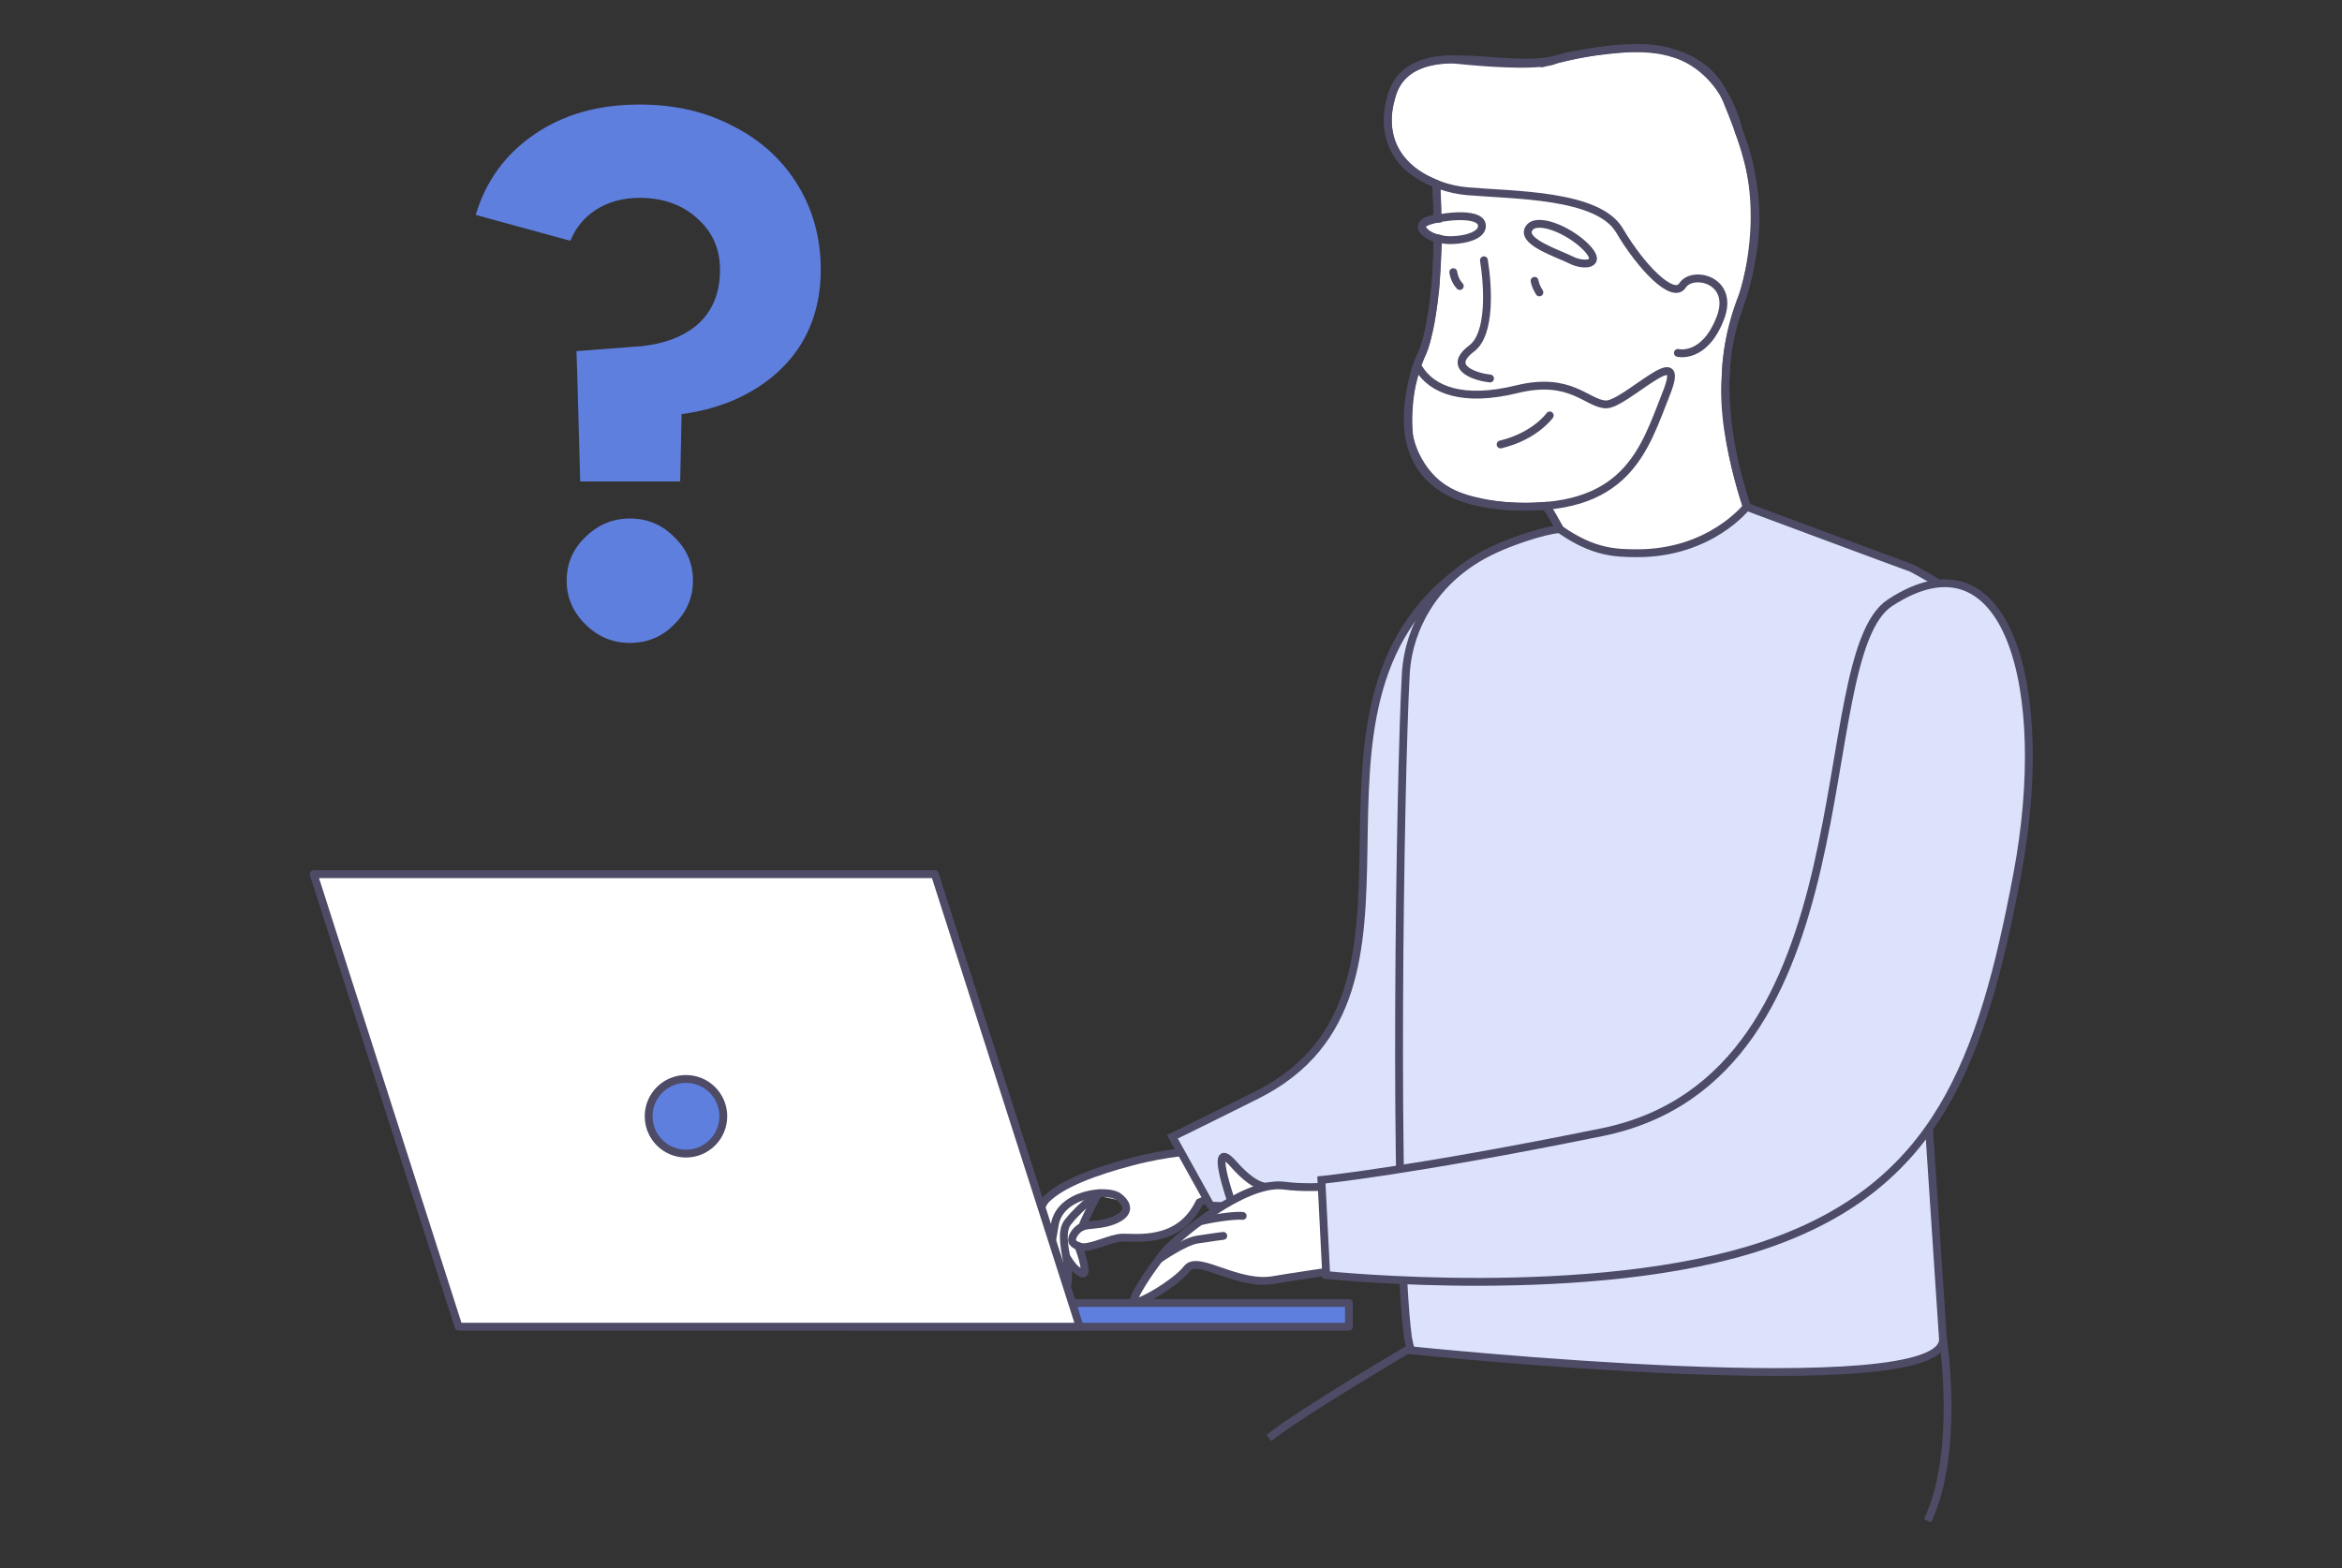
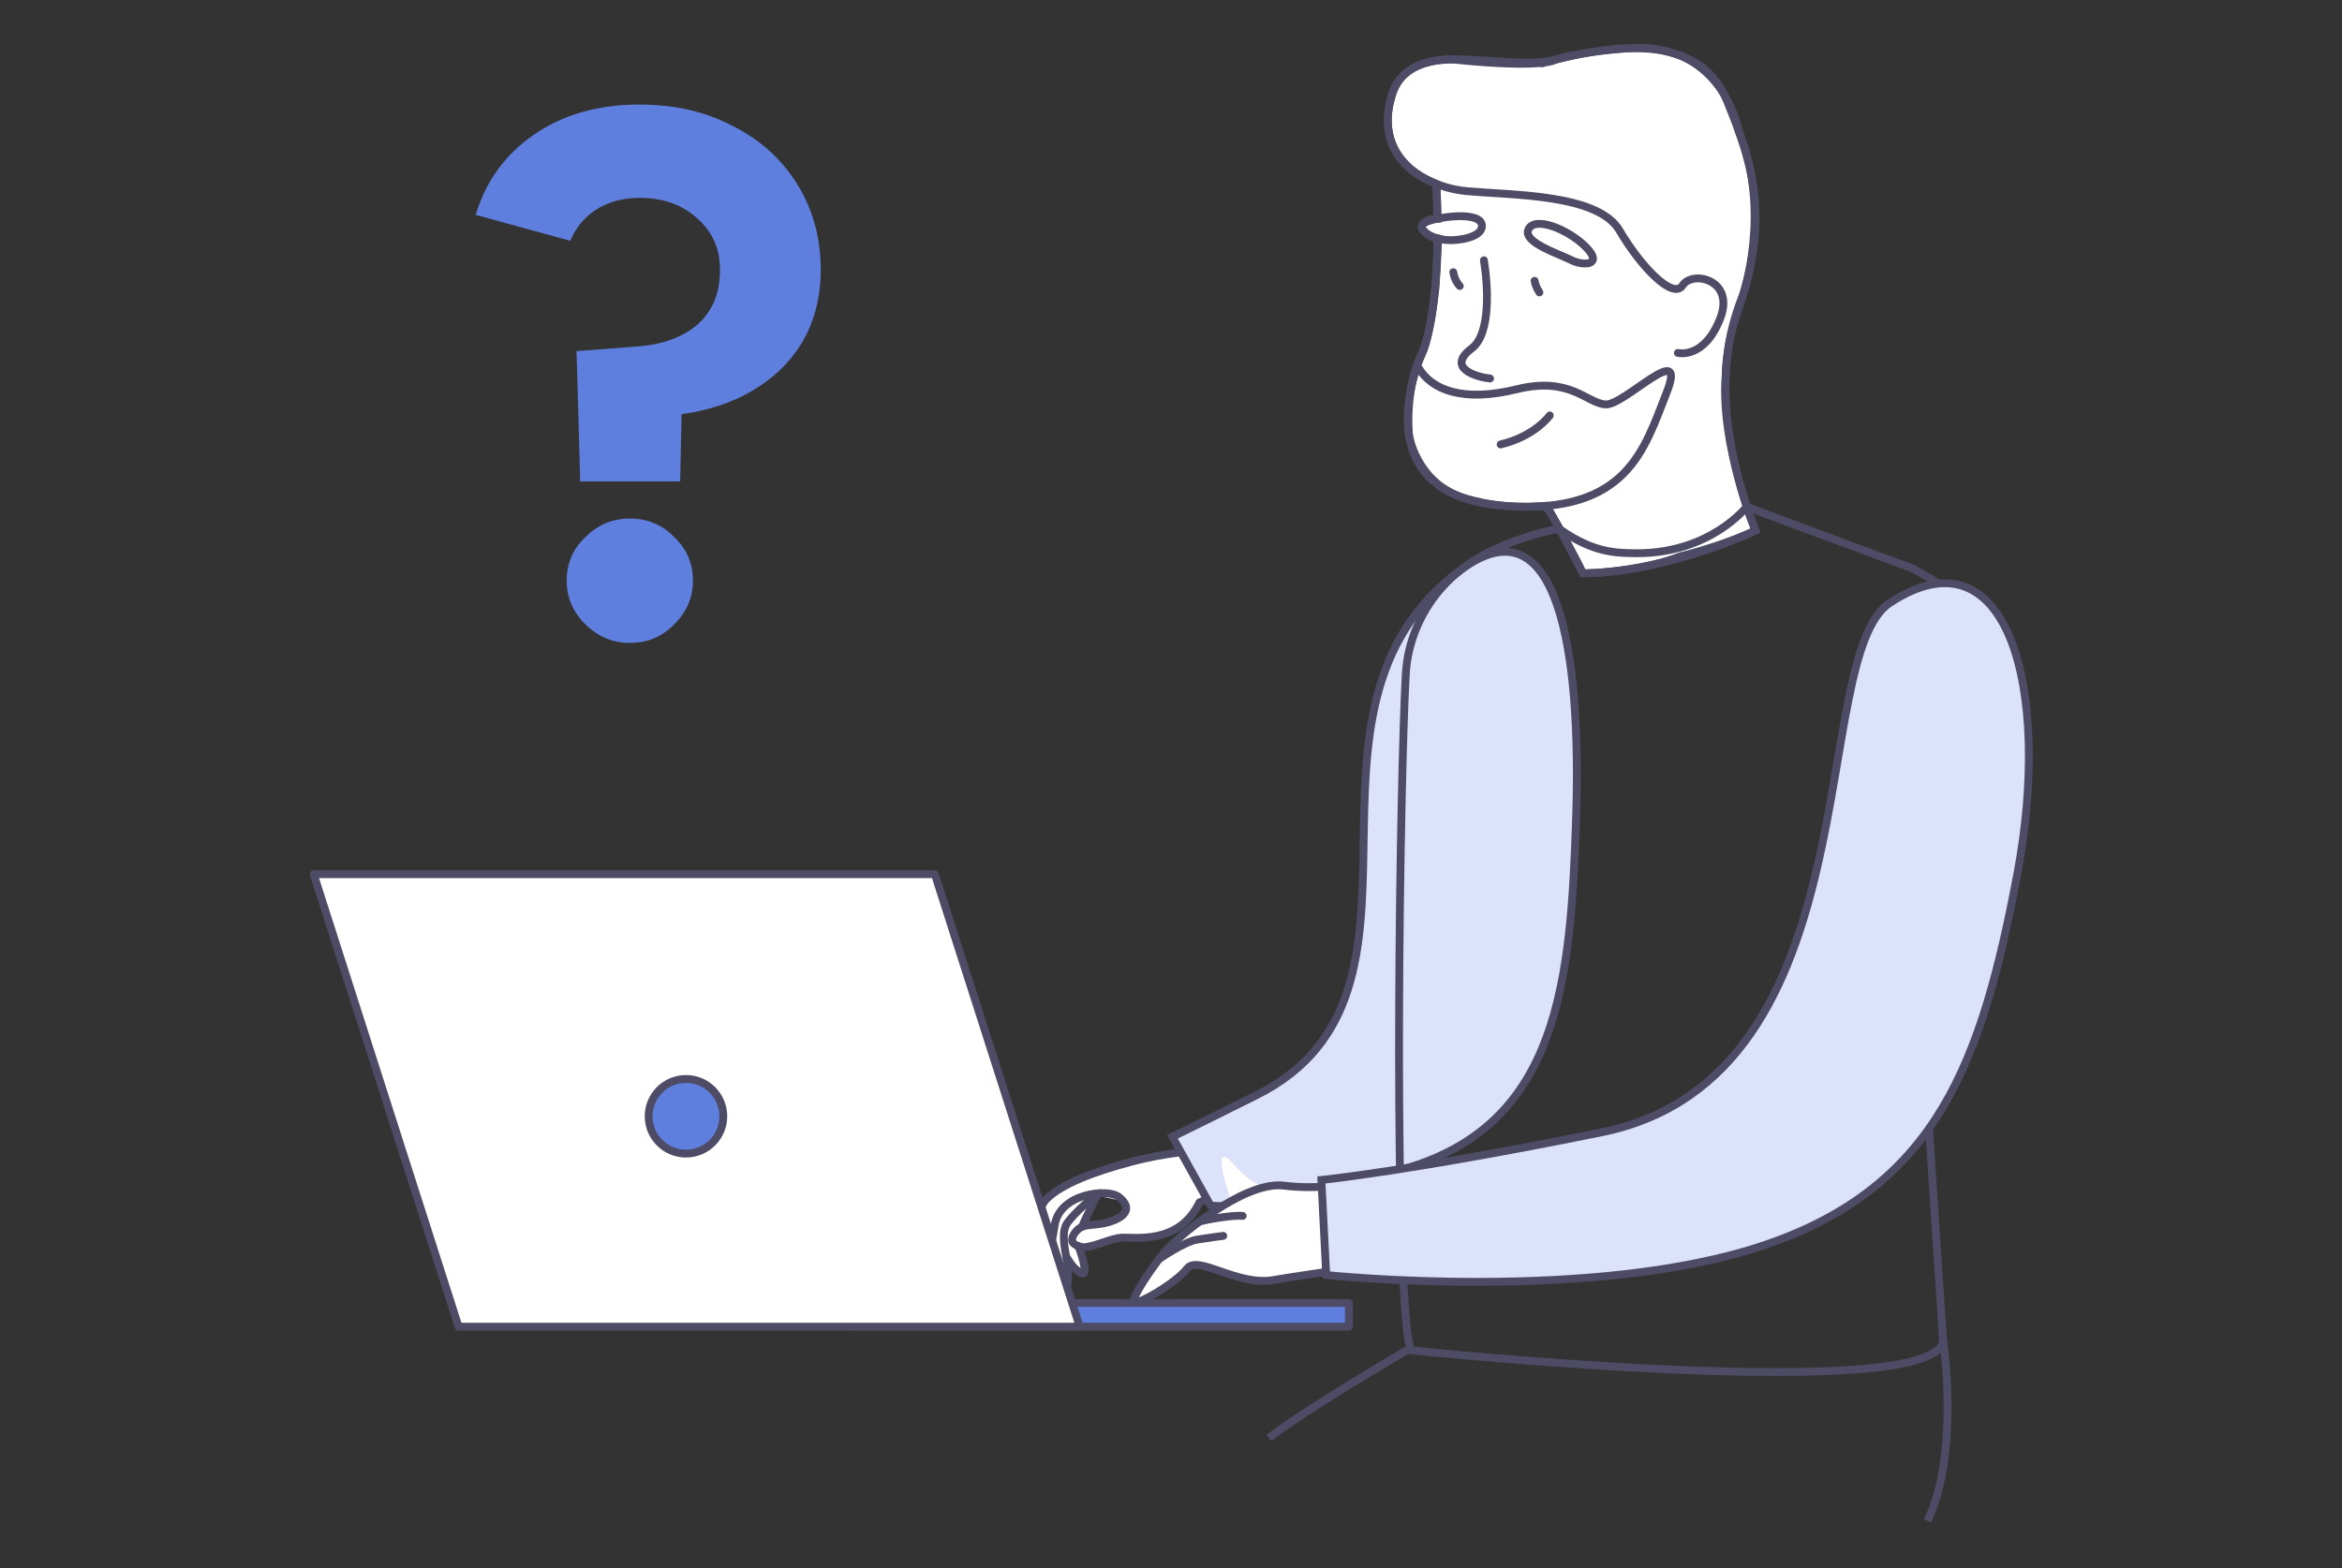
<svg xmlns="http://www.w3.org/2000/svg" width="448" height="300" viewBox="0 0 448 300" fill="none">
  <rect x="0" y="0" width="448" height="300" fill="#333333" stroke="none" />
  <path d="M296.63 98.13C296.63 98.13 301.71 107.39 302.79 109.68C302.79 109.68 313.04 109.7 321.44 106.42C321.44 106.42 329.61 104.46 335.81 101.49C335.81 101.49 329.08 85.07 330.1 72.11C330.1 72.11 330.05 64.55 333.47 56.27C333.47 56.27 338.88 40.36 332.61 25.13C332.61 25.13 329.76 8.37 312.4 9.21C312.4 9.21 304.59 9.48 298 11.29C291.41 13.11 297.55 11.4 297.55 11.4C297.55 11.4 295.66 13.23 277.73 11.36C277.73 11.36 267.63 10.81 266.03 19.04C266.03 19.04 262.42 29.67 273.53 34.63L274.75 35.18L274.98 41.83C274.98 41.83 271.78 41.87 271.99 43.65C271.99 43.65 272.97 45.34 275.11 45.64C275.11 45.64 274.67 55.62 274.43 56.26C274.43 56.26 273.38 65.4 271.86 67.98C270.34 70.57 268.99 77.14 269.54 83.33C269.54 83.33 270.9 91.98 279.37 95.04C279.37 95.04 285.9 97.52 294.81 96.84C294.8 96.86 295.78 96.56 296.63 98.13Z" fill="white" stroke="#4D4B66" stroke-width="1.5" stroke-miterlimit="10" />
  <path d="M274.97 45.61C274.89 52.88 274.28 62.16 272.03 67.56C268.14 76.89 264.89 95.24 288.1 96.81C311.3 98.38 314.52 85.93 318.77 75.21C323.01 64.5 310.78 77.58 307.14 77.37C303.5 77.17 300.42 71.95 290.18 74.46C279.94 76.98 273.89 74.68 271.32 70.32" stroke="#4D4B66" stroke-width="1.5" stroke-miterlimit="10" stroke-linecap="round" stroke-linejoin="round" />
  <path d="M274.98 41.84C274.94 38.42 274.81 35.89 274.75 35.19" stroke="#4D4B66" stroke-width="1.5" stroke-miterlimit="10" stroke-linecap="round" stroke-linejoin="round" />
  <path d="M283.48 43.2C283.43 40.17 274.31 41.56 272.57 42.6C270.83 43.62 273.24 45.67 276.88 45.93C278.9 46.07 283.52 45.45 283.48 43.2Z" stroke="#4D4B66" stroke-width="1.5" stroke-miterlimit="10" stroke-linecap="round" stroke-linejoin="round" />
  <path d="M292.34 43.959C293.46 41.219 300 43.849 303.38 47.27C306.76 50.7 302.99 50.98 300.57 49.76C298.15 48.539 291.35 46.389 292.34 43.959Z" stroke="#4D4B66" stroke-width="1.5" stroke-miterlimit="10" stroke-linecap="round" stroke-linejoin="round" />
  <path d="M293.55 53.73C293.73 54.5 293.83 54.87 294.47 55.94" stroke="#4D4B66" stroke-width="1.5" stroke-miterlimit="10" stroke-linecap="round" stroke-linejoin="round" />
  <path d="M278 52.07C278 52.07 278.17 53.6 279.24 54.72" stroke="#4D4B66" stroke-width="1.5" stroke-miterlimit="10" stroke-linecap="round" stroke-linejoin="round" />
  <path d="M285.03 72.41C282.77 72.2 276.41 70.51 281.51 66.67C285.27 63.84 284.62 54.56 283.86 49.79" stroke="#4D4B66" stroke-width="1.5" stroke-miterlimit="10" stroke-linecap="round" stroke-linejoin="round" />
  <path d="M296.45 79.48C296.45 79.48 293.66 83.45 287.05 85.03" stroke="#4D4B66" stroke-width="1.5" stroke-miterlimit="10" stroke-linecap="round" stroke-linejoin="round" />
  <path d="M295.58 96.8H295.62C296.55 97.41 301.84 107.63 302.79 109.68C302.79 109.68 317.16 109.99 335.81 101.49C335.67 101.29 325.88 78.2 332.19 60.23C338.49 42.29 335.73 32.32 330.28 19.13C328.13 13.87 324.12 11.2 319.49 10.03C319.34 9.95 319.15 9.9 319 9.9C318.59 9.81 318.21 9.72 317.79 9.62C317.07 9.52 316.35 9.41 315.59 9.34C315.55 9.34 315.55 9.34 315.51 9.34C309.33 8.79 302.62 10.16 297.54 11.41C287.32 13.94 270.03 6.52 266.3 18.09C263.34 27.37 268.82 33.14 275.54 35.47C277.23 36.07 279 36.44 280.75 36.59C289.4 37.35 305.69 37.12 309.79 44.09C313.89 51.06 320.03 57.4 321.85 54.61C323.76 51.64 331.94 53.53 329.06 60.91C326.01 68.78 320.96 67.52 320.96 67.52" stroke="#4D4B66" stroke-width="1.5" stroke-miterlimit="10" stroke-linecap="round" stroke-linejoin="round" />
  <path d="M228.37 220.17C227.97 220.2 209.9 224.16 209.9 224.16L201.25 228.33L198.6 232.48L198.88 242.82L200.34 241.17C200.34 241.17 203.38 246.45 203.67 246.19C203.96 245.92 204.1 242.34 204.1 242.34L207.02 243.63L206.7 239.12C206.7 239.12 211.79 237.31 211.97 237.28C212.15 237.25 217.07 236.81 217.63 236.79C218.19 236.78 225.49 235.18 225.49 235.18L228.49 230.84L233.3 228.45L228.37 220.17ZM211.32 233.82L207.98 233.65L209.85 228.74C209.85 228.74 213.9 229.56 214.19 229.67C214.47 229.78 215.24 231.51 215.24 231.51L211.32 233.82Z" fill="white" />
  <path d="M229.29 220.13C229.29 220.13 223.38 220.41 216.41 222.26C209.44 224.11 203.24 226.4 200.21 229.36C197.18 232.31 198.68 242.92 199.3 243.54C200.01 244.25 200.79 240.28 201.77 234.3C202.75 228.32 211.89 227.32 214 228.98C216.11 230.63 215.99 232.31 212.95 233.52C210.63 234.44 208.21 234.19 207.05 234.67C205.89 235.15 204.87 236.63 205.11 237.47C205.32 238.2 206.76 238.64 207.38 238.61C209.39 238.51 212.51 236.92 214.47 236.79C216.94 236.63 225.5 238.25 229.44 230.03L233.3 228.46L229.29 220.13Z" stroke="#4D4B66" stroke-width="1.5" stroke-miterlimit="10" stroke-linecap="round" stroke-linejoin="round" />
  <path d="M200.51 240.94C200.51 240.94 201.99 244.32 203.26 245.85C204.52 247.38 204.51 243.79 204 240.75C203.58 238.25 202.99 235.42 204.29 233.79C207.28 230.06 210.41 228.29 210.41 228.29" stroke="#4D4B66" stroke-width="1.5" stroke-miterlimit="10" stroke-linecap="round" stroke-linejoin="round" />
  <path d="M203.94 240.38C203.94 240.38 205.04 242.26 205.81 242.84C206.58 243.42 208.26 245.1 207.08 240.78C206.68 239.33 206.26 238.39 206.26 238.39" stroke="#4D4B66" stroke-width="1.5" stroke-miterlimit="10" stroke-linecap="round" stroke-linejoin="round" />
  <path d="M207.04 234.67C207.04 234.24 210.02 228.31 210.02 228.31" stroke="#4D4B66" stroke-width="1.5" stroke-miterlimit="10" stroke-linecap="round" stroke-linejoin="round" />
  <path d="M279.43 109.03C242.85 136.02 279.45 190.01 240.34 209.53C226.14 216.62 224.26 217.48 224.26 217.48L231.55 230.61C231.55 230.61 240.16 232.24 269.28 223.43C298.18 214.7 300.49 187.85 301.5 156.22C302.52 124.59 298.01 95.32 279.43 109.03Z" fill="#DBE2F9" stroke="#4D4B66" stroke-width="1.5" stroke-miterlimit="10" />
  <path d="M258.03 249.28H162.69V253.81H258.03V249.28Z" fill="#5F7FDF" stroke="#4D4B66" stroke-width="1.5" stroke-miterlimit="10" stroke-linecap="round" stroke-linejoin="round" />
  <path d="M206.54 253.81H87.72L60 167.24H178.82L206.54 253.81Z" fill="white" stroke="#4D4B66" stroke-width="1.5" stroke-miterlimit="10" stroke-linecap="round" stroke-linejoin="round" />
  <path d="M131.22 220.7C135.163 220.7 138.36 217.503 138.36 213.56C138.36 209.616 135.163 206.42 131.22 206.42C127.277 206.42 124.08 209.616 124.08 213.56C124.08 217.503 127.277 220.7 131.22 220.7Z" fill="#5F7FDF" stroke="#4D4B66" stroke-width="1.5" stroke-miterlimit="10" stroke-linecap="round" stroke-linejoin="round" />
-   <path d="M366.46 168.45C367.16 191.75 371.6 254.33 371.67 256.14C372.3 269.02 269.91 258.33 269.91 258.33C269.7 257.68 269.51 256.88 269.33 255.95V255.94C266.5 234.62 267.8 149.15 268.91 129.03C269.19 124.1 270.72 119.89 272.9 116.33C275.78 111.63 280.06 107.96 285 105.53C290.64 102.75 297.84 100.93 298.48 101.32C304.74 105.69 308.98 105.82 313.07 105.84C327.17 105.89 334.11 96.96 334.11 96.96C334.11 96.96 363.66 107.97 365.69 108.68C365.69 108.68 370.81 111.37 373.25 113.29" fill="#DBE2F9" />
  <path d="M366.46 168.45C367.16 191.75 371.6 254.33 371.67 256.14C372.3 269.02 269.91 258.33 269.91 258.33C269.7 257.68 269.51 256.88 269.33 255.95V255.94C266.5 234.62 267.8 149.15 268.91 129.03C269.19 124.1 270.72 119.89 272.9 116.33C275.78 111.63 280.06 107.96 285 105.53C290.64 102.75 297.84 100.93 298.48 101.32C304.74 105.69 308.98 105.82 313.07 105.84C327.17 105.89 334.11 96.96 334.11 96.96C334.11 96.96 363.66 107.97 365.69 108.68C365.69 108.68 370.81 111.37 373.25 113.29" stroke="#4D4B66" stroke-width="1.5" stroke-miterlimit="10" />
  <path d="M243.01 226.9C243.01 226.9 240.82 228.21 235.96 222.7C231.1 217.18 235.51 229.76 235.51 229.76" fill="white" />
-   <path d="M243.01 226.9C243.01 226.9 240.82 228.21 235.96 222.7C231.1 217.18 235.51 229.76 235.51 229.76" stroke="#4D4B66" stroke-width="1.5" stroke-miterlimit="10" stroke-linecap="round" stroke-linejoin="round" />
  <path d="M261.29 242.22C255.83 243 245.52 244.53 243.95 244.83C236.85 246.29 229.18 239.94 227.06 242.71C224.94 245.5 217.03 250.1 216.88 248.95C216.75 247.96 219.58 243.71 221.66 240.93C221.68 240.93 221.69 240.91 221.7 240.89C222.05 240.43 222.39 240 222.67 239.63C223.48 238.63 226.07 236.23 229.39 233.76C231.26 232.36 233.35 230.95 235.51 229.76C237.79 228.49 240.1 227.5 242.24 227.04C242.51 226.97 242.76 226.93 243.02 226.9C243.93 226.75 244.82 226.73 245.64 226.83C252.42 227.71 260.21 226.32 262.12 225.94L261.29 242.22Z" fill="white" stroke="#4D4B66" stroke-width="1.5" stroke-miterlimit="10" stroke-linecap="round" stroke-linejoin="round" />
  <path d="M221.66 240.93C221.66 240.93 226.44 237.58 228.96 237.16C231.48 236.75 234 236.44 234 236.44" fill="white" />
  <path d="M221.66 240.93C221.66 240.93 226.44 237.58 228.96 237.16C231.48 236.75 234 236.44 234 236.44" stroke="#4D4B66" stroke-width="1.5" stroke-miterlimit="10" stroke-linecap="round" stroke-linejoin="round" />
  <path d="M229.39 233.75C229.7 233.52 235.59 232.4 237.71 232.62L229.39 233.75Z" fill="white" />
  <path d="M229.39 233.75C229.7 233.52 235.59 232.4 237.71 232.62" stroke="#4D4B66" stroke-width="1.5" stroke-miterlimit="10" stroke-linecap="round" stroke-linejoin="round" />
  <path d="M361.55 115.31C345.62 125.72 358.74 205.98 306.39 216.62C269.72 224.07 252.77 225.74 252.77 225.74L253.69 243.93C253.69 243.93 304.89 249.34 337.72 238.14C370.55 226.94 379.1 203.11 385.86 167.38C392.61 131.65 384.01 100.62 361.55 115.31Z" fill="#DBE2F9" stroke="#4D4B66" stroke-width="1.5" stroke-miterlimit="10" />
  <path d="M371.67 256.14C371.67 256.14 375 277.86 368.7 290.96" stroke="#4D4B66" stroke-width="1.5" stroke-miterlimit="10" />
  <path d="M269.43 258.12C269.43 258.12 249.06 270.08 242.73 275.1" stroke="#4D4B66" stroke-width="1.5" stroke-miterlimit="10" />
  <path d="M110.268 67.179L121.34 66.329C126.325 66.045 130.303 64.676 133.275 62.22C136.246 59.67 137.732 56.128 137.732 51.594C137.732 47.627 136.294 44.369 133.418 41.818C130.542 39.174 126.852 37.851 122.346 37.851C119.183 37.851 116.403 38.607 114.007 40.118C111.706 41.63 110.076 43.613 109.118 46.069L91 41.11C92.917 34.687 96.608 29.587 102.072 25.809C107.632 21.936 114.39 20 122.346 20C129.057 20 135 21.37 140.176 24.109C145.449 26.753 149.571 30.484 152.542 35.301C155.514 40.118 157 45.549 157 51.594C157 57.261 155.61 62.22 152.83 66.47C150.05 70.626 146.12 73.885 141.039 76.246C136.054 78.513 130.303 79.647 123.784 79.647H110.699L110.268 67.179ZM120.477 123C117.218 123 114.39 121.819 111.993 119.458C109.597 117.097 108.399 114.31 108.399 111.099C108.399 107.793 109.597 105.007 111.993 102.74C114.39 100.379 117.218 99.198 120.477 99.198C123.832 99.198 126.66 100.379 128.961 102.74C131.357 105.007 132.556 107.793 132.556 111.099C132.556 114.31 131.357 117.097 128.961 119.458C126.66 121.819 123.832 123 120.477 123ZM110.412 71.429H130.542L130.111 92.114H110.987L110.412 71.429Z" fill="#5F7FDF" />
</svg>